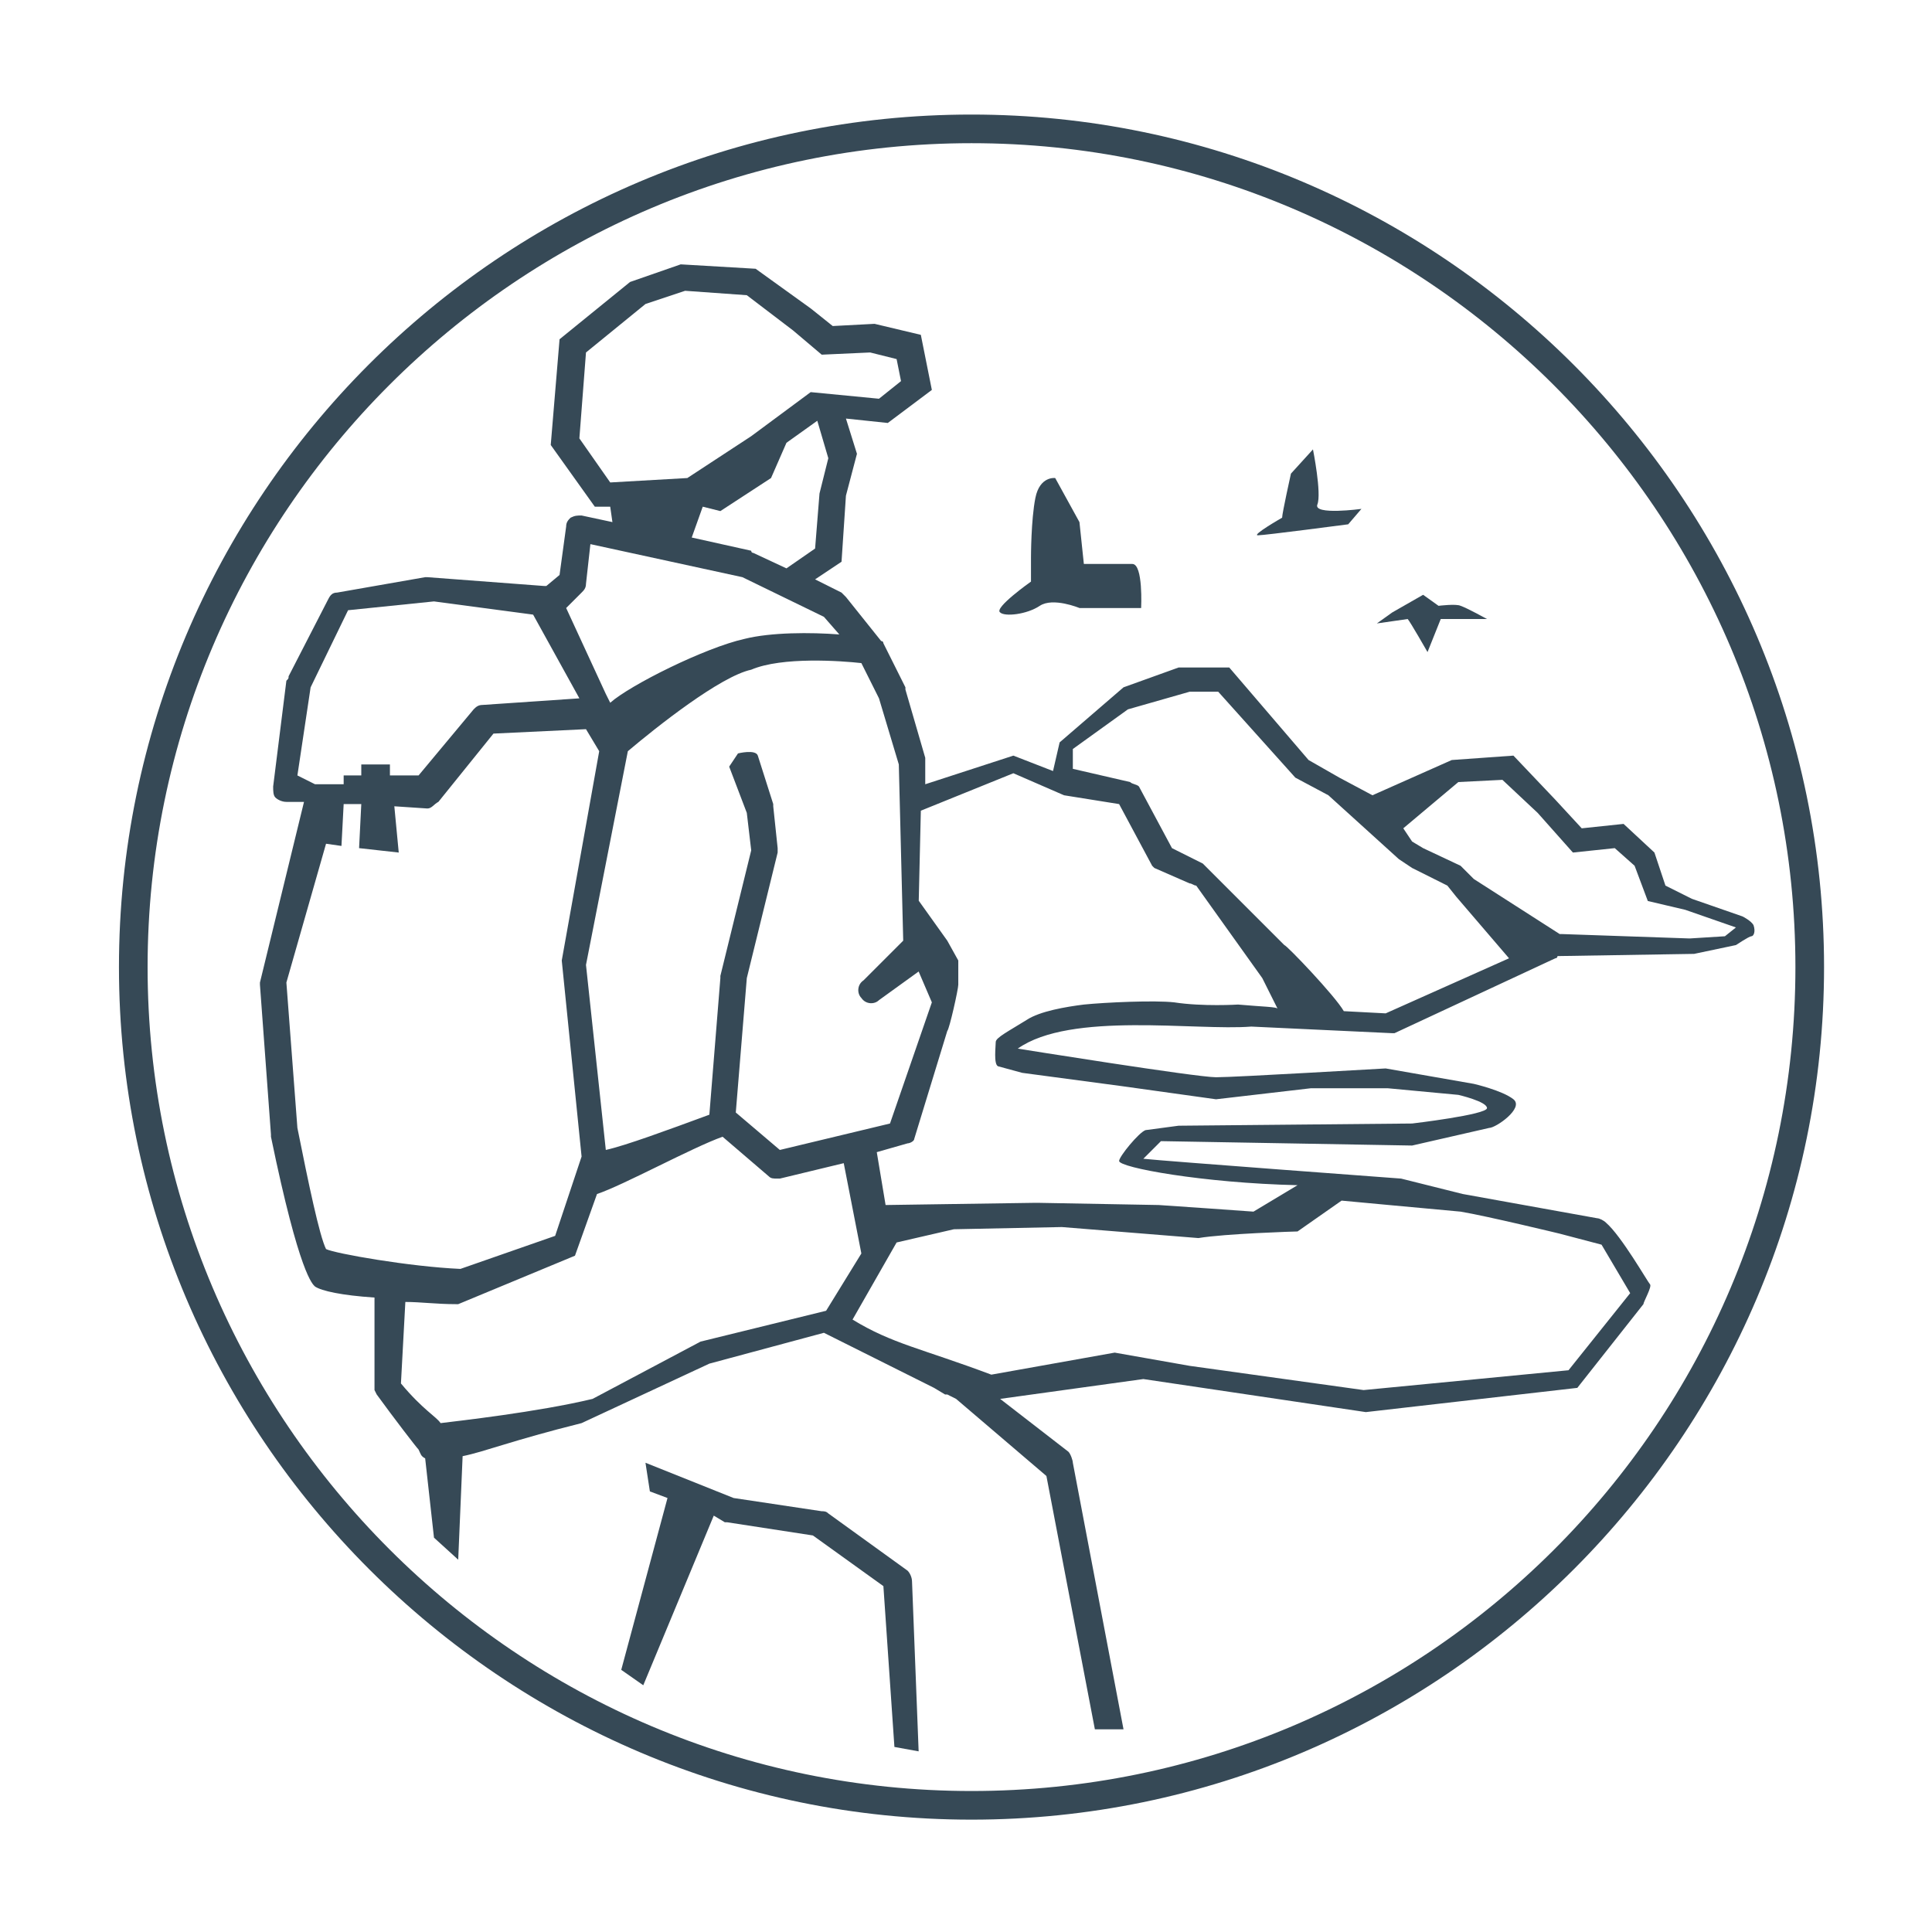
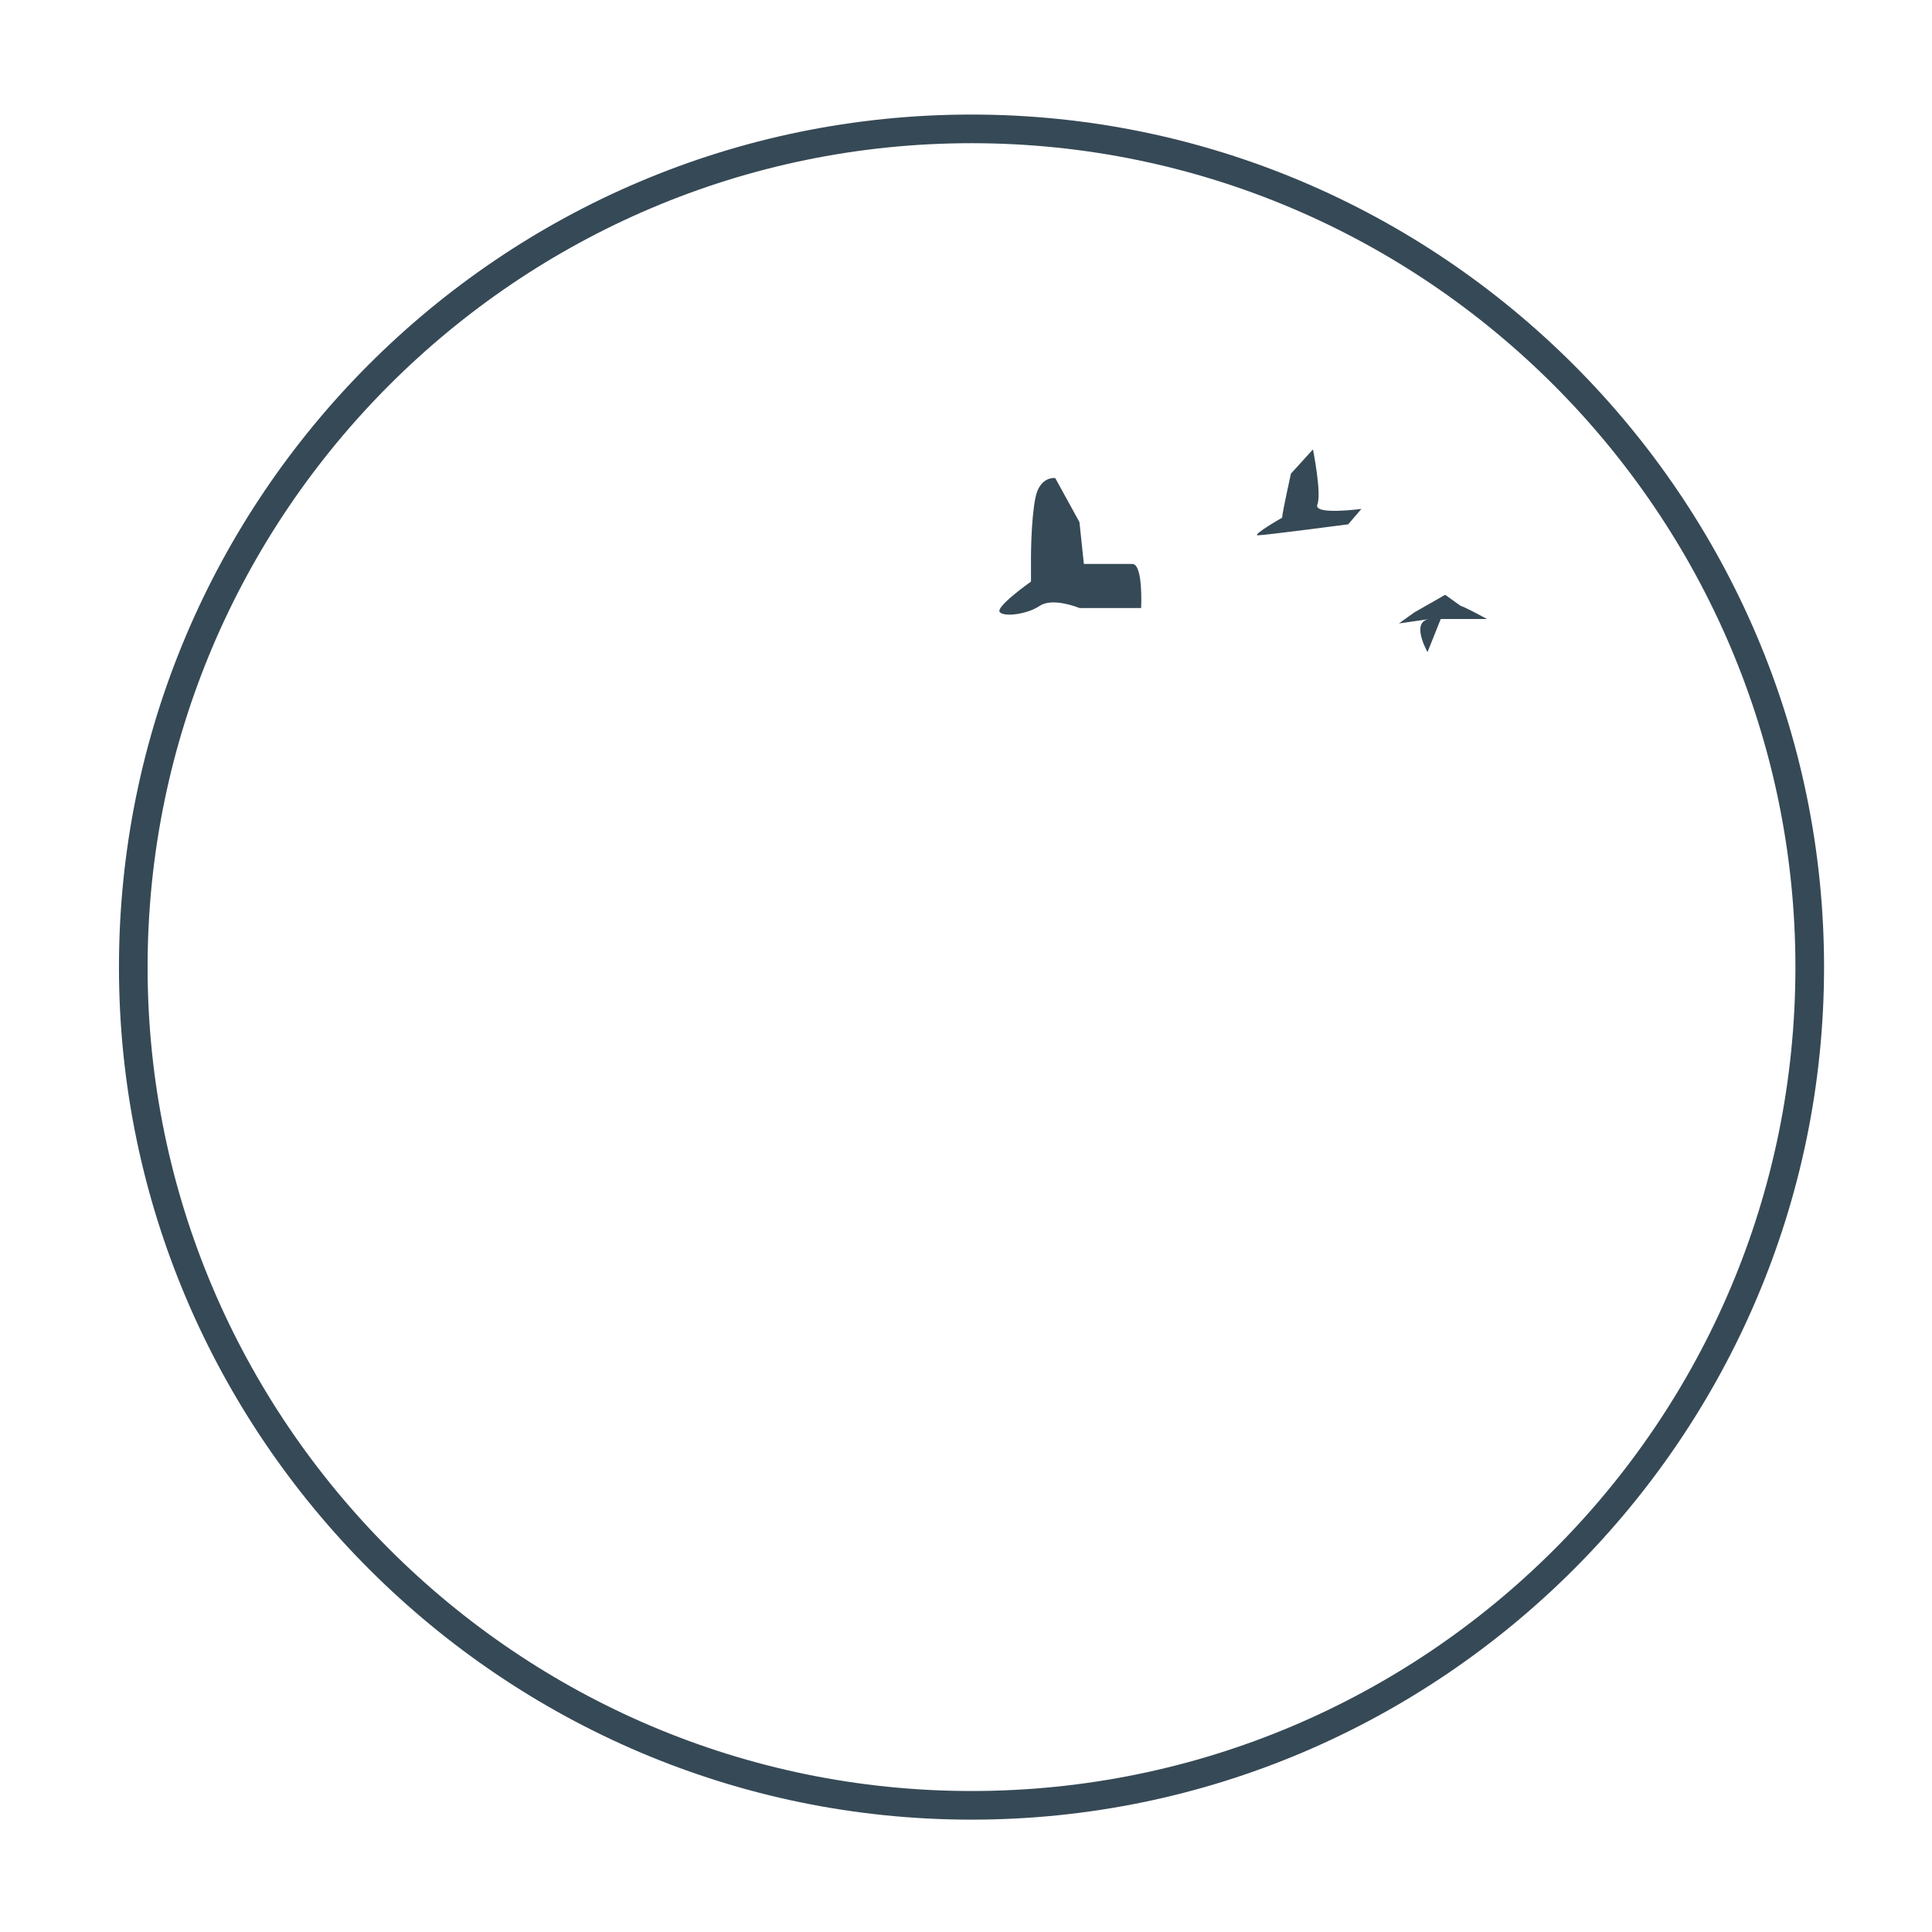
<svg xmlns="http://www.w3.org/2000/svg" version="1.1" x="0px" y="0px" viewBox="0 0 87.7 87.7" style="enable-background:new 0 0 87.7 87.7;" xml:space="preserve">
  <style type="text/css">
	.st0{fill:#60777B;}
	.st1{fill:#364956;}
	.st2{display:none;}
	.st3{display:inline;fill:none;stroke:#60777B;stroke-width:2;stroke-miterlimit:10;}
</style>
  <g id="Icons">
    <g>
      <g>
        <g>
          <path class="st1" d="M57.1,24.3c0.3,0,4.1-0.5,4.1-0.5l0.6-0.7c0,0-2.2,0.3-2-0.2s-0.2-2.5-0.2-2.5l-1,1.1c0,0-0.4,1.8-0.4,2      C58.2,23.5,56.8,24.3,57.1,24.3z" />
          <path class="st1" d="M47.2,27.5c0.6-0.4,1.8,0.1,1.8,0.1h1.7h1.1c0,0,0.1-2-0.4-2c-0.5,0-2.2,0-2.2,0l-0.2-1.9l-1.1-2      c0,0-0.7-0.1-0.9,0.9c-0.2,1-0.2,2.7-0.2,2.7v1.1c0,0-1.7,1.2-1.4,1.4C45.6,28,46.6,27.9,47.2,27.5z" />
-           <path class="st1" d="M64.8,29.6l0.6-1.5c0,0,0.1,0,0.5,0c0.7,0,1.6,0,1.6,0s-0.9-0.5-1.2-0.6c-0.2-0.1-1,0-1,0l-0.7-0.5      l-1.4,0.8l-0.7,0.5l1.4-0.2C64,28.2,64.8,29.6,64.8,29.6z" />
-           <path class="st1" d="M41.2,71.3l-3.6-2.6c-0.1-0.1-0.2-0.1-0.3-0.1l-4-0.6l-4-1.6l0.2,1.3l0.8,0.3l-2.1,7.8l1,0.7l3.2-7.7      l0.5,0.3c0,0,0.1,0,0.1,0l3.9,0.6l3.2,2.3l0.5,7.3l1.1,0.2l-0.3-7.7C41.4,71.6,41.3,71.4,41.2,71.3z" />
-           <path class="st1" d="M79.6,42c-0.1-0.2-0.5-0.4-0.5-0.4l-2.3-0.8l-1.2-0.6l-0.5-1.5l-1.4-1.3l-1.9,0.2l-1.2-1.3l-1.9-2l-2.8,0.2      l-3.6,1.6l-1.5-0.8l0,0l-1.4-0.8l-3.6-4.2l-2.3,0L51,31.2l0,0l-2.9,2.5L47.8,35L46,34.3l-4,1.3l0-1c0-0.1,0-0.1,0-0.2l-0.9-3.1      c0,0,0-0.1,0-0.1l-1-2c0,0,0-0.1-0.1-0.1l-1.6-2c-0.1-0.1-0.1-0.1-0.2-0.2l-1.2-0.6l1.2-0.8l0.2-3l0.5-1.9l-0.5-1.6l1.9,0.2      l2-1.5l-0.5-2.5l-2.1-0.5l-1.9,0.1l-1-0.8l-2.5-1.8L30.9,12l-2.3,0.8l-3.2,2.6L25,20.2l2,2.8l0.7,0l0.1,0.7l-1.4-0.3      c-0.2,0-0.3,0-0.5,0.1c-0.1,0.1-0.2,0.2-0.2,0.4l-0.3,2.2l-0.6,0.5c0,0,0,0-0.1,0l-5.3-0.4c0,0-0.1,0-0.1,0l-4,0.7      c-0.2,0-0.3,0.1-0.4,0.3l-1.8,3.5c0,0.1,0,0.1-0.1,0.2l-0.6,4.8c0,0.2,0,0.4,0.1,0.5c0.1,0.1,0.3,0.2,0.5,0.2l0.8,0l-2,8.2      l0,0.1l0.5,6.8l0,0.1c1.3,6.3,1.9,6.7,2,6.8c0.3,0.2,1.2,0.4,2.7,0.5L17,63.1l0.1,0.2c0.8,1.1,1.8,2.4,1.9,2.5      c0.1,0.2,0.1,0.3,0.3,0.4l0.4,3.6l1.1,1l0.2-4.7c1-0.2,2.2-0.7,5.4-1.5l5.8-2.7l5.2-1.4l5,2.5l0.5,0.3c0,0,0.1,0,0.1,0l0.4,0.2      l4.1,3.5l2.2,11.5H51l-2.3-12.1c0-0.1-0.1-0.4-0.2-0.5l-3.1-2.4l6.5-0.9L62,64.1l9.6-1.1l3-3.8c0-0.1,0.4-0.8,0.3-0.9      c-0.1-0.1-1.3-2.2-2-2.8c-0.1-0.1-0.3-0.2-0.4-0.2l-6.1-1.1l-2.8-0.7c0,0-10.8-0.8-11.7-0.9l0.8-0.8L64.1,52l3.5-0.8      c0.3,0,1.6-0.9,1.1-1.3s-1.8-0.7-1.8-0.7l-4-0.7c-0.1,0-6.8,0.4-7.7,0.4c-0.9,0-9-1.3-9-1.3c2.4-1.7,8.1-0.8,10.6-1l6.4,0.3      c0,0,0.1,0,0.1,0l7.3-3.4c0.1,0,0.1-0.1,0.1-0.1l6.2-0.1l1.9-0.4c0,0,0.6-0.4,0.7-0.4l0,0l0,0C79.6,42.5,79.7,42.3,79.6,42z       M39.1,30.1l0.8,1.6l0.9,3l0.2,8l-1.8,1.8c-0.3,0.2-0.3,0.6-0.1,0.8c0.2,0.3,0.6,0.3,0.8,0.1l1.8-1.3l0.6,1.4L40.4,51l-5,1.2      l-2-1.7l0.5-6.1l1.4-5.7c0-0.1,0-0.1,0-0.2l-0.2-1.9c0,0,0-0.1,0-0.1l-0.7-2.2c-0.1-0.3-0.9-0.1-0.9-0.1l-0.4,0.6l0.8,2.1      l0.2,1.7l-1.4,5.7c0,0,0,0.1,0,0.1l-0.5,6.2c-1.9,0.7-3.8,1.4-4.7,1.6l-0.9-8.4l1.9-9.7c1.3-1.1,4.2-3.4,5.6-3.7      C35.5,29.8,38.2,30,39.1,30.1z M37.2,22.4L37,24.9l-1.3,0.9l-1.5-0.7c0,0-0.1,0-0.1-0.1l-2.7-0.6l0.5-1.4l0.8,0.2l2.3-1.5      l0.7-1.6l1.4-1l0.5,1.7L37.2,22.4z M27.7,21.9l-1.4-2l0.3-3.9l2.7-2.2l1.8-0.6l2.8,0.2L36,15l1.3,1.1l2.2-0.1l1.2,0.3l0.2,1      l-1,0.8l-3.1-0.3l-2.7,2l-2.9,1.9L27.7,21.9z M26.4,26.9c0.1-0.1,0.2-0.2,0.2-0.4l0.2-1.8l6.9,1.5l3.7,1.8l0.7,0.8      c-1.3-0.1-3.1-0.1-4.3,0.2c-1.8,0.4-5.2,2.1-6.1,2.9l-0.2-0.4l-1.8-3.9L26.4,26.9z M13.5,35.2l0.6-4l1.7-3.5l3.9-0.4l4.5,0.6      l2.1,3.8L21.9,32c-0.2,0-0.3,0.1-0.4,0.2l-2.5,3l-1.3,0l0-0.5l-1.3,0l0,0.5l-0.8,0l0,0.1c0,0,0,0.3,0,0.3h-1.2l-0.1,0L13.5,35.2      z M14.8,56.7c-0.3-0.6-0.8-3-1.3-5.5l-0.5-6.6l1.8-6.3l0.7,0.1l0.1-1.9l0.8,0l-0.1,2l1.8,0.2l-0.2-2.1l1.5,0.1c0,0,0,0,0,0      c0.2,0,0.3-0.2,0.5-0.3l2.5-3.1l4.2-0.2l0.6,1l-1.7,9.5l0.9,8.9l-1.2,3.6l-4.3,1.5C18.6,57.5,15.2,56.9,14.8,56.7z M37.5,59.5      L37.5,59.5C37.5,59.5,37.5,59.4,37.5,59.5L37.5,59.5l-5.7,1.4l-4.9,2.6c-2.5,0.6-6.1,1-6.9,1.1c-0.2-0.3-0.8-0.6-1.8-1.8      l0.2-3.7c0.7,0,1.4,0.1,2.3,0.1l0.1,0l5.3-2.2l1-2.8c1.2-0.4,4.3-2.1,5.7-2.6l2.1,1.8c0.1,0.1,0.2,0.1,0.4,0.1c0,0,0.1,0,0.1,0      l2.9-0.7l0.8,4.1L37.5,59.5z M70.8,56l1.9,0.5l1.3,2.2l-2.8,3.5l-9.3,0.9L54,62c0,0-3.4-0.6-3.4-0.6l-5.6,1      c-3.2-1.2-4.5-1.4-6.3-2.5l2-3.5l2.6-0.6l4.9-0.1l6.2,0.5c1.2-0.2,4.4-0.3,4.5-0.3l2-1.4c0,0,3.2,0.3,5.4,0.5      C67.5,55.2,70.8,56,70.8,56z M56.2,45.6c0,0-1.6,0.1-2.9-0.1c-0.9-0.1-3.1,0-4.1,0.1c-0.8,0.1-2,0.3-2.6,0.7      c-0.8,0.5-1.4,0.8-1.4,1c0,0.2-0.1,1,0.1,1.1c0,0,1.1,0.3,1.1,0.3l4.5,0.6l4.3,0.6l4.3-0.5l3.5,0l3.2,0.3c0,0,1.3,0.3,1.3,0.6      S64.1,51,64.1,51l-10.6,0.1l-1.5,0.2c-0.3,0.1-1.2,1.2-1.2,1.4c0,0.3,3.8,1,8.1,1.1L56.9,55c0,0-4.2-0.3-4.3-0.3l-5.5-0.1      c0,0,0,0-0.1,0l-6.8,0.1l-0.4-2.4l1.4-0.4c0.1,0,0.3-0.1,0.3-0.2l1.5-4.9c0.1-0.1,0.5-1.9,0.5-2.1l0-1.1l-0.5-0.9l-1.5-2.1      c0,0,0.2,0.5,0.2,0.5l0.1-4.3l4.2-1.7l2.3,1l2.5,0.4l1.5,2.8c0,0,0.1,0.1,0.1,0.1l1.6,0.7c0.1,0,0.2,0.1,0.3,0.1l3,4.2l0.7,1.4      C58,45.7,57.3,45.7,56.2,45.6z M62.9,46L61,45.9c-0.4-0.7-2.6-3-2.7-3l-3.7-3.7l-1.4-0.7l-1.5-2.8c-0.1-0.1-0.3-0.1-0.4-0.2      l-2.6-0.6V34l2.5-1.8l2.8-0.8l1.3,0l3.5,3.9l1.5,0.8l3.2,2.9l0.6,0.4l1.6,0.8l0.4,0.5l2.4,2.8L62.9,46z M78.3,42.5l-1.6,0.1      l-5.8-0.2c0,0-0.1,0-0.1,0l-3.9-2.5l-0.6-0.6l-1.7-0.8l-0.5-0.3l-0.4-0.6l2.5-2.1l2-0.1l1.6,1.5l1.6,1.8l1.9-0.2l0.9,0.8      l0.6,1.6l1.7,0.4l2.3,0.8L78.3,42.5z" />
+           <path class="st1" d="M64.8,29.6l0.6-1.5c0,0,0.1,0,0.5,0c0.7,0,1.6,0,1.6,0s-0.9-0.5-1.2-0.6l-0.7-0.5      l-1.4,0.8l-0.7,0.5l1.4-0.2C64,28.2,64.8,29.6,64.8,29.6z" />
        </g>
        <path class="st1" d="M44.1,5.2C22.7,5.2,5.4,22.6,5.4,43.9s17.4,38.7,38.7,38.7s38.7-17.4,38.7-38.7S65.4,5.2,44.1,5.2z      M44.1,81.3c-20.6,0-37.4-16.8-37.4-37.4c0-20.6,16.8-37.4,37.4-37.4s37.4,16.8,37.4,37.4C81.5,64.6,64.7,81.3,44.1,81.3z" />
      </g>
    </g>
  </g>
  <g id="Typo">
</g>
  <g id="frame" class="st2">
</g>
  <g id="Hilfslinien">
</g>
</svg>